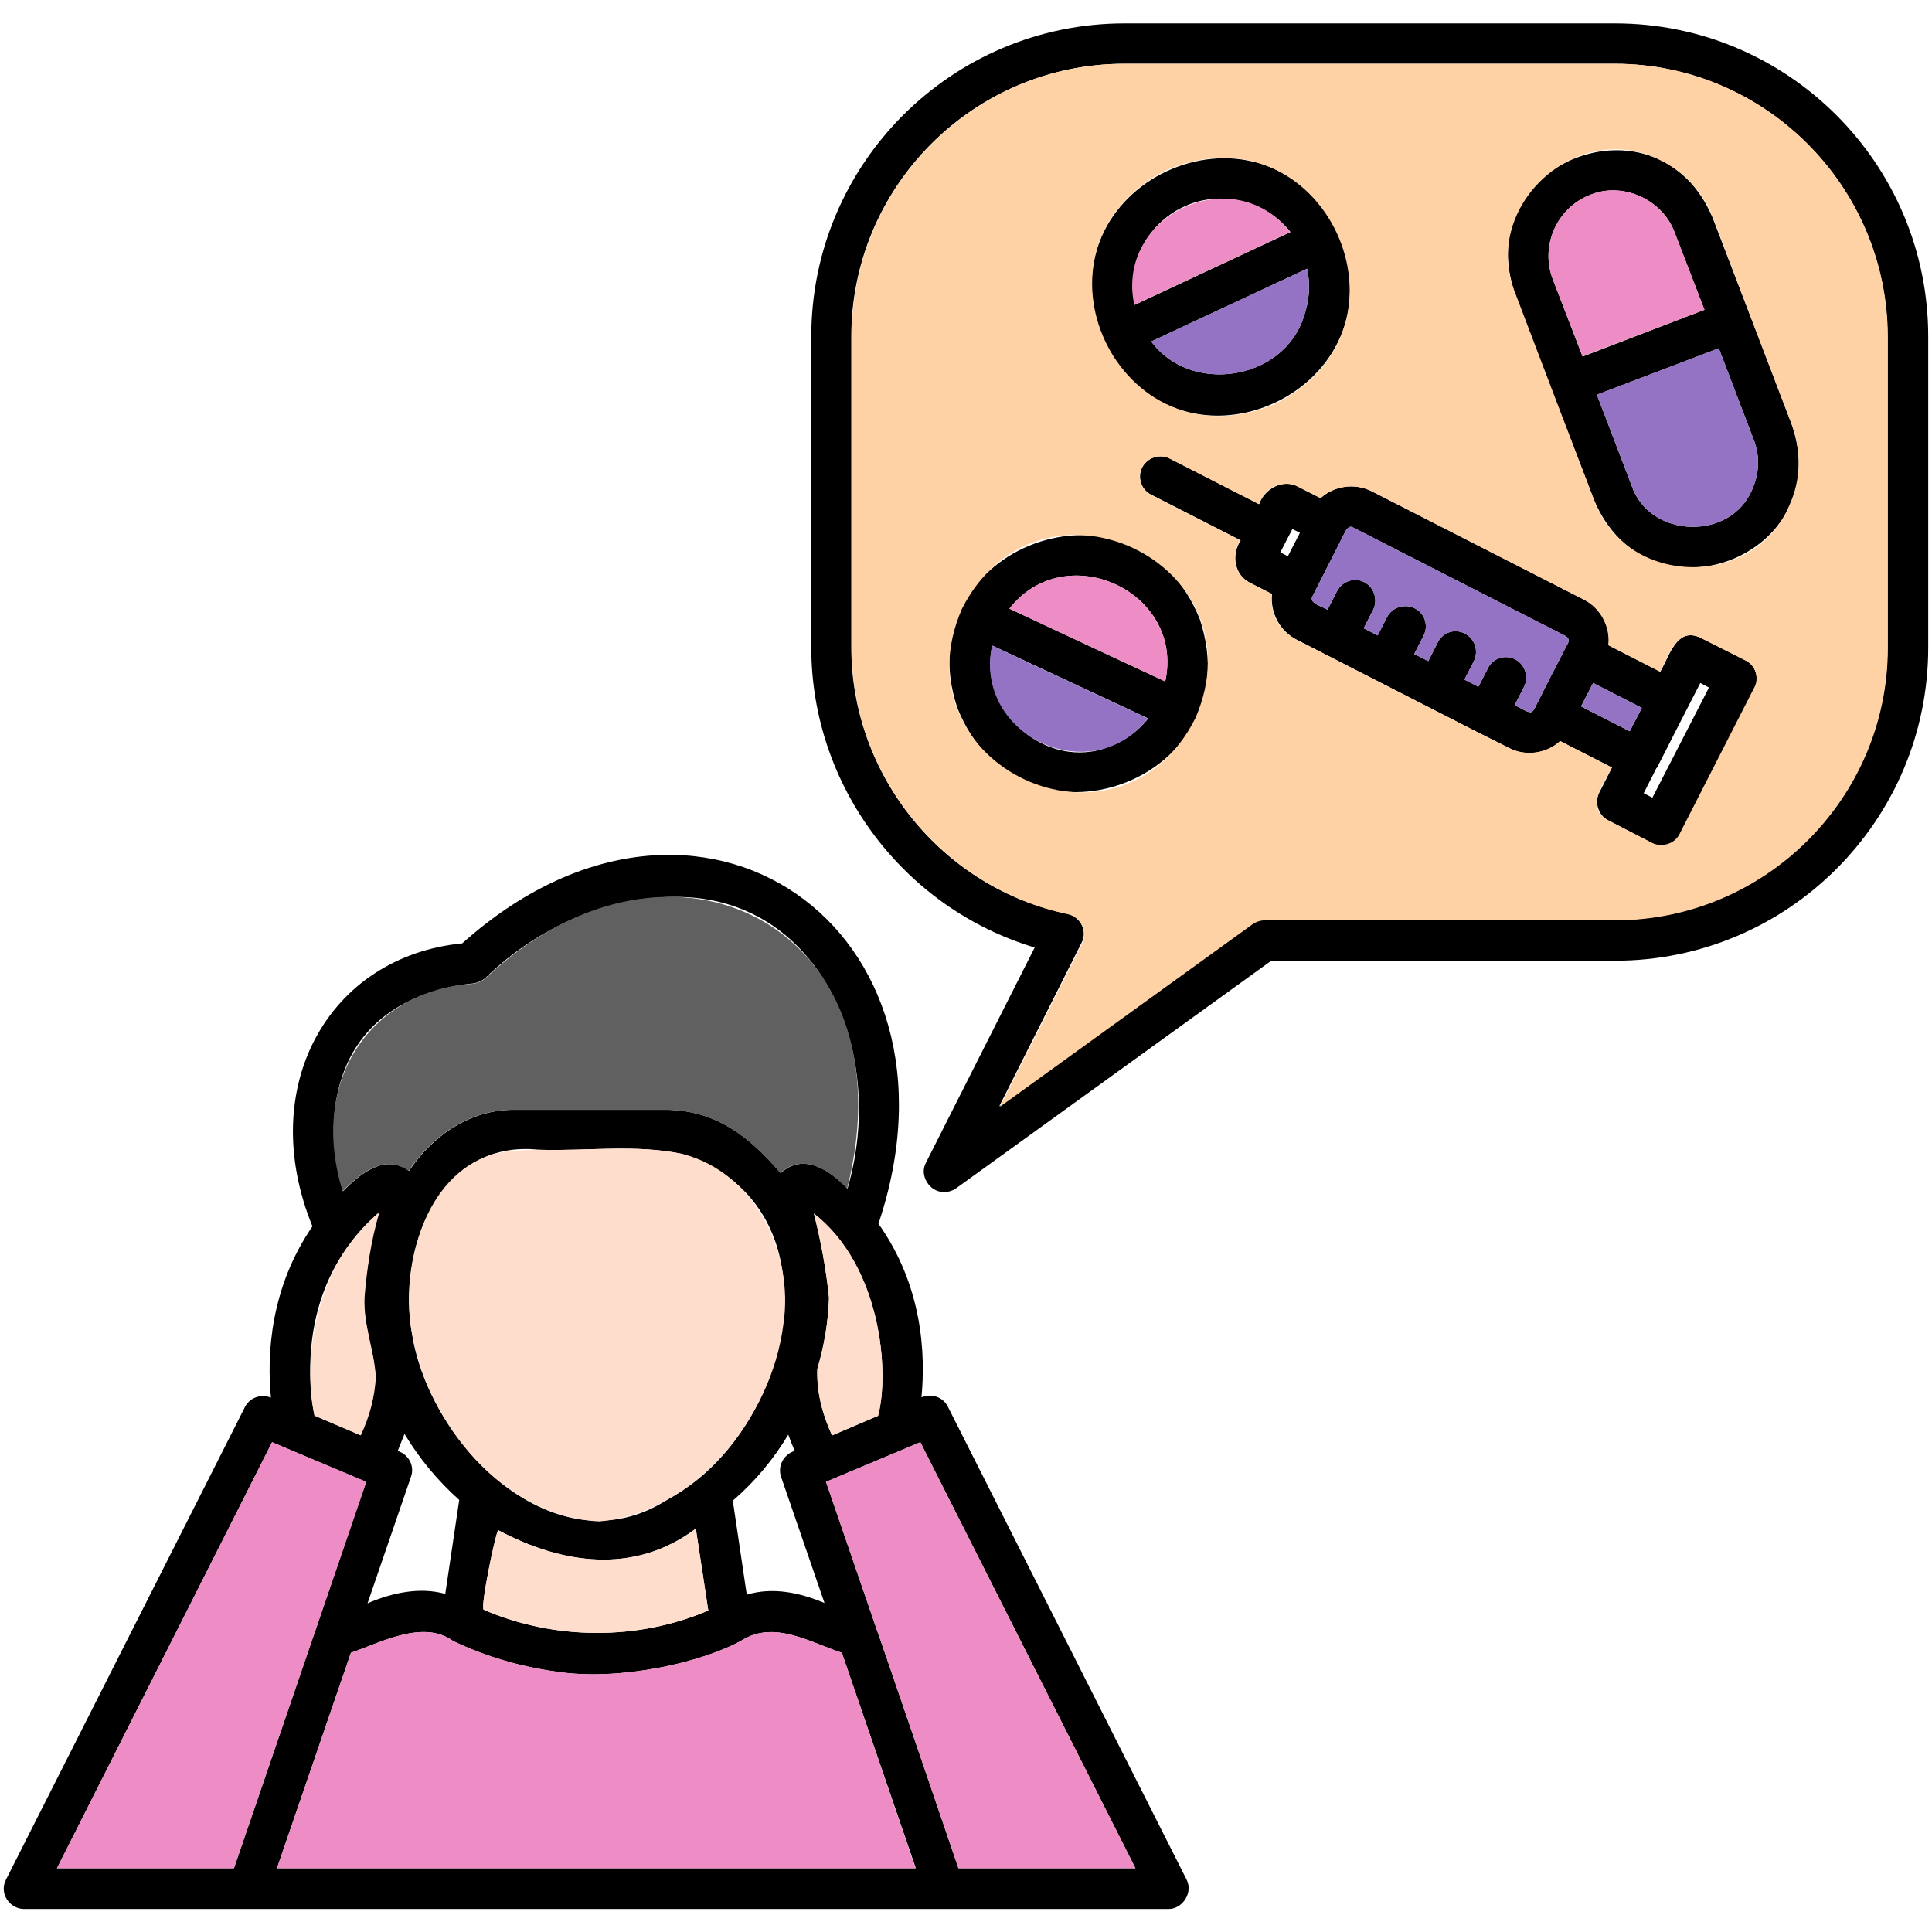
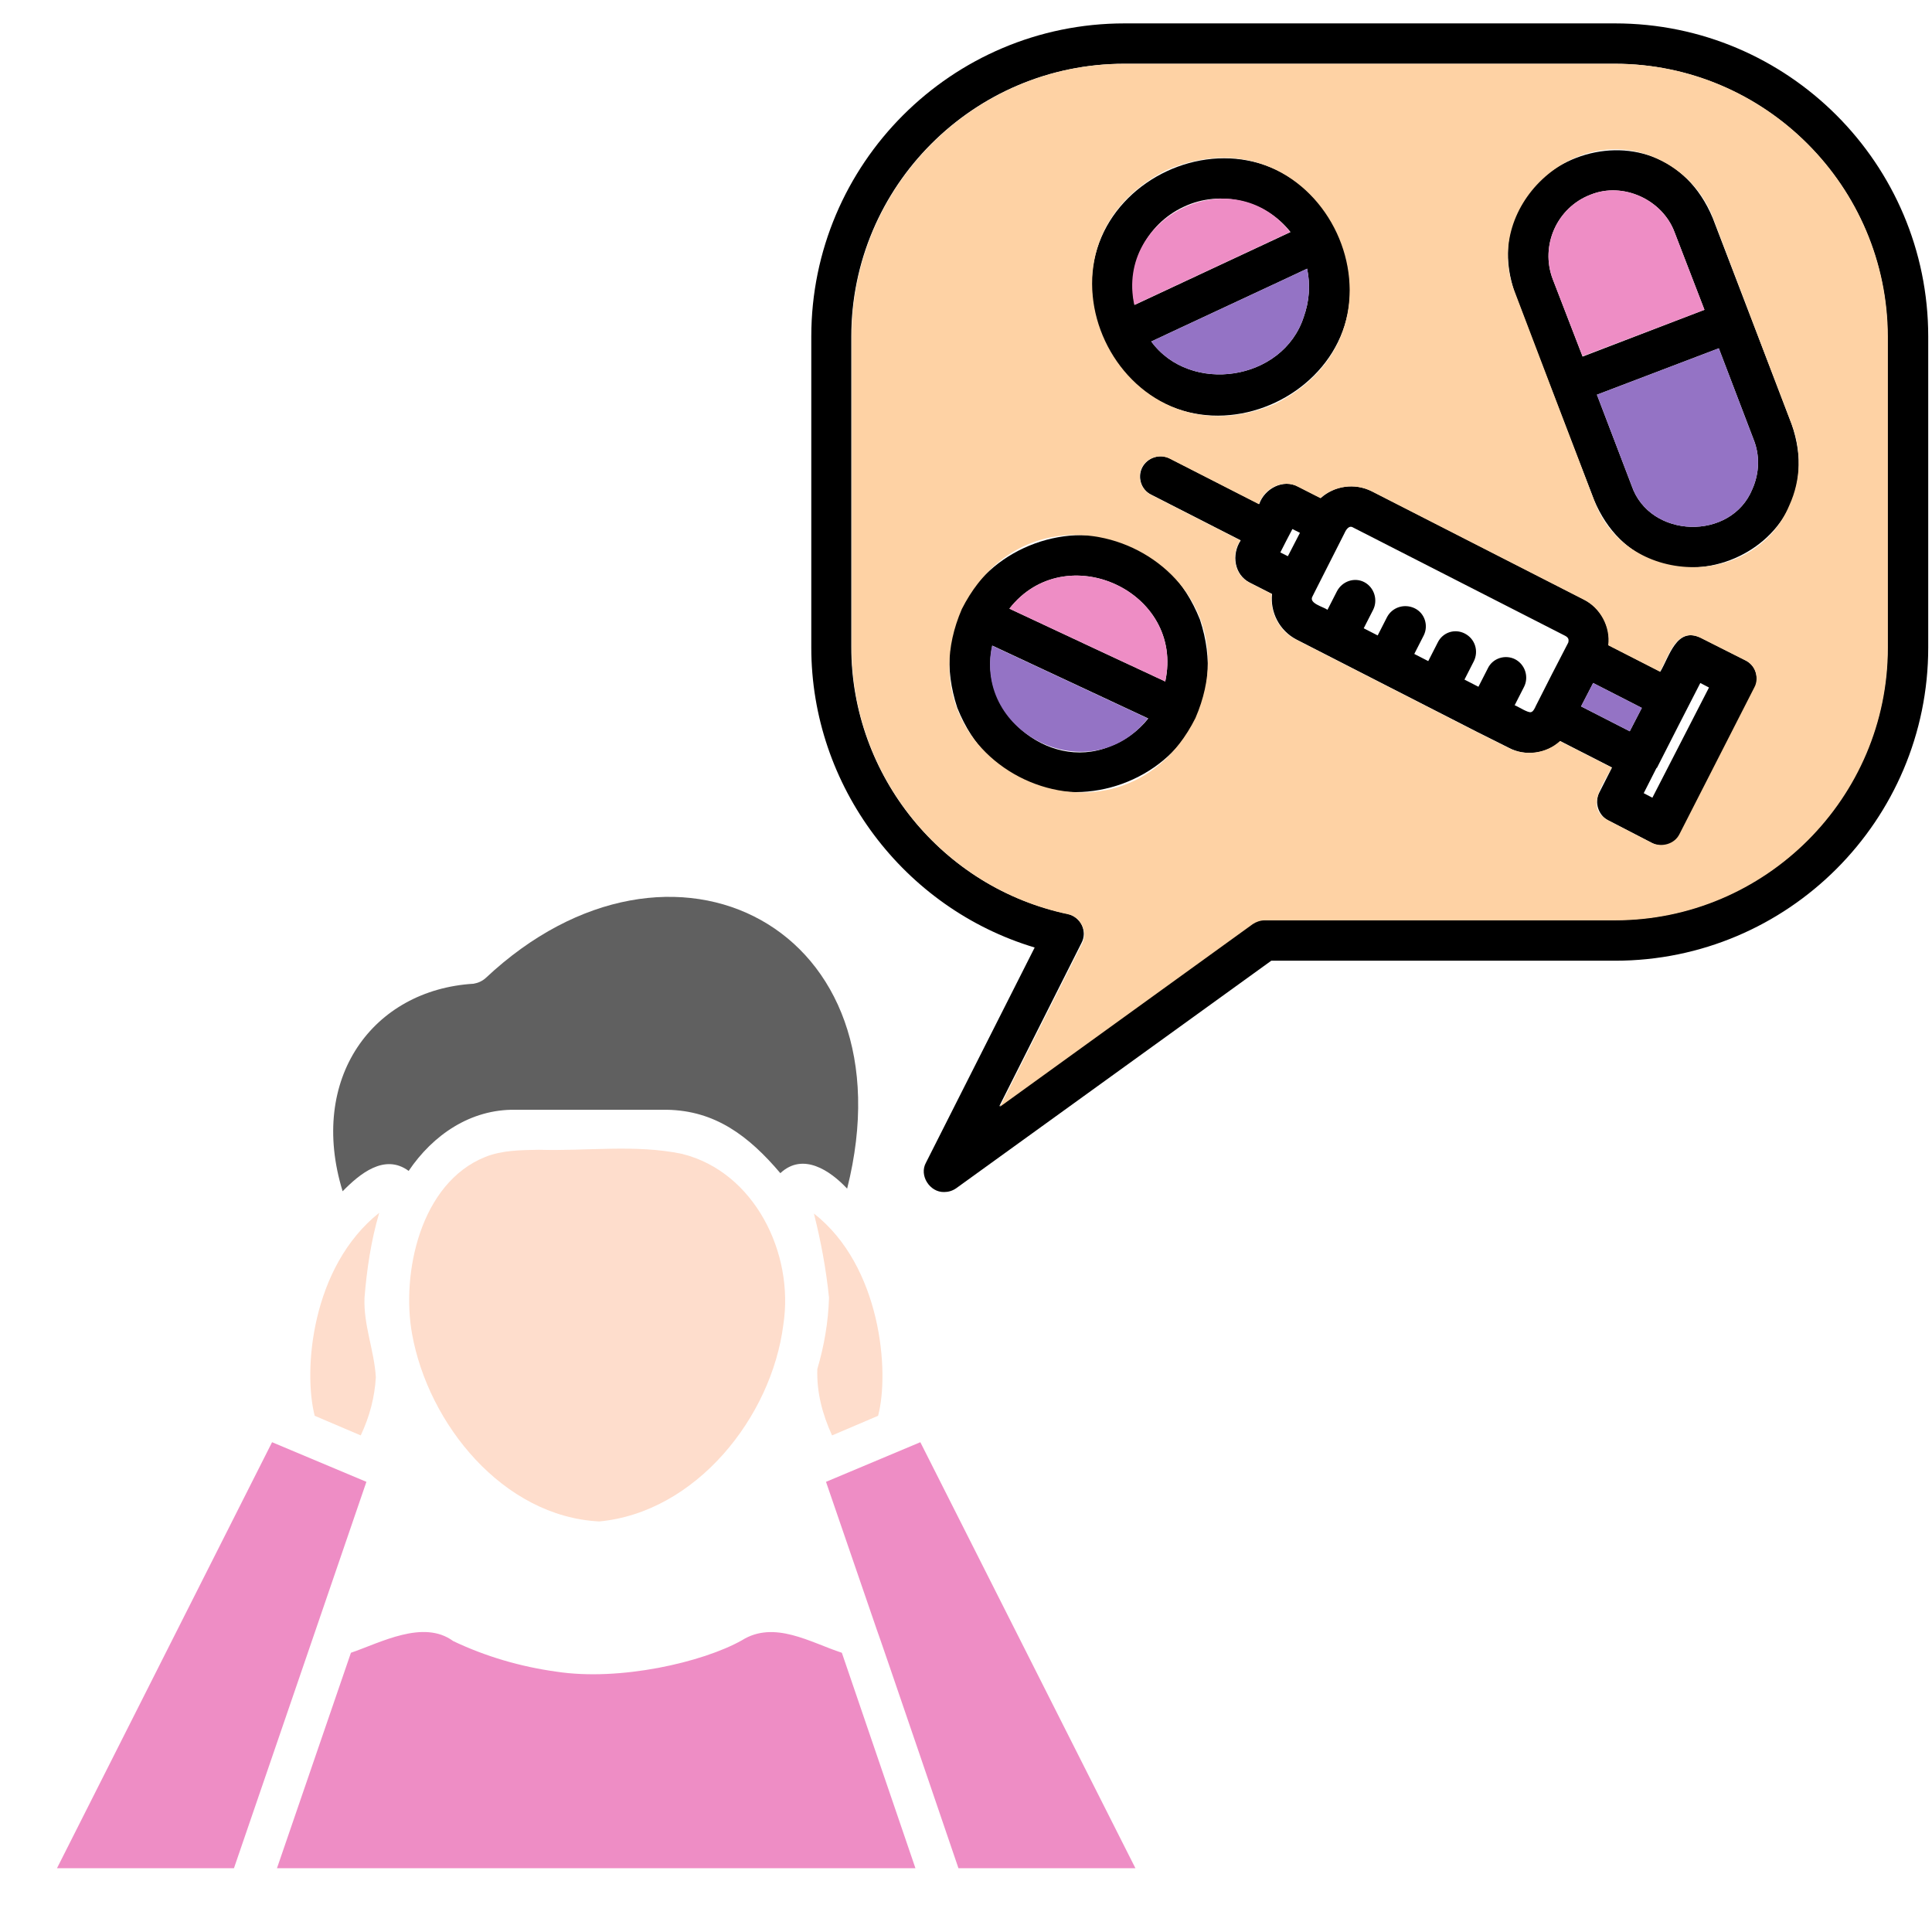
<svg xmlns="http://www.w3.org/2000/svg" id="Layer_1" enable-background="new 0 0 512 512" viewBox="0 0 512 512">
  <g>
    <g>
      <g>
-         <path d="m314.4 498-63.2-125.2c-1.3-2.6-4.3-3.6-7-2.5 1.1-11.5.3-29.5-11.4-46 26.2-78-47.6-130.4-110.3-74.3-35.4 3.5-54.8 38-39.7 75-11.2 16.3-12.1 34-11 45.4-2.6-1.1-5.7 0-6.9 2.5 0 0-63.3 125.2-63.3 125.2-.9 1.7-.8 3.6.2 5.2s2.7 2.6 4.6 2.6h303.3c3.7 0 6.6-4.4 4.7-7.9zm-81.7-122.8c-.4.2-11.3 4.8-12.2 5.2-2.6-5.7-4.1-11.5-3.9-17.6 1.8-6.1 2.9-12.4 3.1-18.9-.8-7.7-2.1-14.7-4-22.3 17.8 13.9 20.1 42 17 53.6zm-55.5 22c-29.8 19.6-63.5-14.4-68-43.7-4.1-21.7 6.9-51.7 33.6-48.8 12.7.4 25.6-1.5 38 1.1 42.9 13.8 29.5 73.7-3.6 91.4zm10.5 29.6c-18.7 8-40.7 7.9-59.5-.2-1-.5 3-19.7 3.8-21.1 16.9 9 36 11.9 52.4-.4 1.1 7.2 2.2 14.4 3.3 21.7zm-81.8-42.1-.5-.2c.6-1.5 1.2-3 1.8-4.5 3.9 6.5 8.8 12.4 14.5 17.5l-3.7 24.9c-6.7-1.9-14.2-.3-20.6 2.5l11.5-33.5c1-2.7-.4-5.6-3-6.7zm103-4.5c.5 1.4 1.1 2.9 1.7 4.3-2.9.9-4.6 4-3.6 6.9 0 0 11.5 33.4 11.5 33.4-6.5-2.7-13.6-4.3-20.6-2.2l-3.7-24.9c5.9-5.1 10.8-11 14.7-17.5zm-112.5-105.5c8.4-10.5 21.8-13.4 29.1-14.1 1.2-.2 2.3-.7 3.2-1.5 14.2-13.8 32.9-21.4 49.9-21.4 38-.5 56.8 40.3 46 77.3-4.5-4.8-11.7-9.7-17.7-4.1-8.4-9.9-17.3-16.6-30.1-16.8h-40.1c-11.9-.2-21.9 6.7-28.3 16.2-6.4-4.7-13 .8-17.5 5.4-4.6-15.4-2.7-30.8 5.5-41zm-4.5 56c2.4-3.2 5.3-6.6 8.4-9.3-2.1 7.5-3.2 15.1-3.8 22.4-.3 7.3 2.6 14 3 21.1-.3 5.2-1.6 10.3-4 15.4l-12.2-5.2c-1.5-8.3-3.3-27.5 8.6-44.4zm-29.9 164.4h-46.9l57-112.9 24.9 10.5c-5.7 16.9-29.7 86.8-35 102.4zm11.4 0 19.6-57.1c7.9-2.7 19.2-8.9 27.1-3.1 8.6 4.1 17.9 6.8 27.3 8.1 16.9 2.6 38.9-2.5 49.2-8.3 8.6-5.4 18.2.6 26.5 3.3l19.6 57.1zm180.6 0s-21.5-63.1-21.6-63.1l-13.5-39.3 25-10.5 57 112.9z" />
-       </g>
+         </g>
    </g>
    <g>
      <g>
        <path d="m232.7 375.2c-.4.2-11.3 4.8-12.2 5.2-2.6-5.7-4.1-11.5-3.9-17.6 1.8-6.1 2.9-12.4 3.1-18.9-.8-7.7-2.1-14.7-4-22.3 17.8 13.9 20.1 42 17 53.6z" fill="#feddcc" />
      </g>
    </g>
    <g>
      <g>
        <path d="m96.6 343.9c-.3 7.3 2.6 14 3 21.1-.3 5.2-1.6 10.3-4 15.4l-12.2-5.2c-3.1-12-.9-39.5 17.1-53.8-2.2 7.5-3.3 15.1-3.9 22.5z" fill="#feddcc" />
      </g>
    </g>
    <g>
      <g>
        <path d="m224.5 315c-4.5-4.8-11.7-9.7-17.7-4.1-8.4-9.9-17.3-16.6-30.1-16.8h-40.1c-11.9-.2-21.9 6.7-28.3 16.2-6.4-4.7-13 .8-17.5 5.4-9.2-29.9 8-53.4 34.7-55 1.2-.2 2.3-.7 3.2-1.5 49.4-46.4 113.2-13.2 95.8 55.8z" fill="#606060" />
      </g>
    </g>
    <g>
      <g>
        <path d="m97.1 392.7c-5.8 17-29.8 86.9-35.1 102.4h-46.9l57-112.9z" fill="#ee8dc5" />
      </g>
    </g>
    <g>
      <g>
        <path d="m242.6 495.1h-169.2l19.6-57.1c7.9-2.7 19.2-8.9 27.1-3.1 8.6 4.1 17.9 6.8 27.3 8.1 16.9 2.6 38.9-2.5 49.2-8.3 8.6-5.4 18.2.6 26.5 3.3z" fill="#ee8dc5" />
      </g>
    </g>
    <g>
      <g>
        <path d="m300.9 495.1h-46.9s-21.5-63.1-21.6-63.1l-13.5-39.3 25-10.5z" fill="#ee8dc5" />
      </g>
    </g>
    <g>
      <g>
-         <path d="m187.7 426.8c-18.7 8-40.7 7.9-59.5-.2-1-.5 3-19.7 3.8-21.1 16.9 9 36 11.9 52.4-.4 1.1 7.2 2.2 14.4 3.3 21.7z" fill="#feddcc" />
-       </g>
+         </g>
    </g>
    <g>
      <g>
        <path d="m207.6 351c-3.1 24.6-23.2 49.8-48.8 52.2-25.5-1.3-45.3-25.8-49.6-49.7-2.9-16.1 2.2-40 19.4-46.9 4.5-1.8 9.4-1.8 14.2-1.9 12.7.4 25.6-1.5 38 1.1 19.2 4.8 29.7 26.4 26.8 45.2z" fill="#feddcc" />
      </g>
    </g>
    <g>
      <g>
        <path d="m354.5 61.6c-20.4-40.3-79.7-12.6-61.9 28.9 20.6 40.4 79.7 12.4 61.9-28.9zm-40.8-6.8c9.7-4.6 21.7-1.7 28.3 6.7-10.3 4.8-31 14.5-41.3 19.3-2.2-10.4 2.9-21.3 13-26zm31.8 29.2c-5.5 17-30.1 20.6-40.4 6.5 1.4-.7 41.2-19.2 41.3-19.3.9 4.3.6 8.6-.9 12.8z" />
      </g>
    </g>
    <g>
      <g>
        <path d="m318 164.2c-16.7-42-78.5-19.6-64.3 23.4 16.8 41.9 78.4 19.5 64.3-23.4zm-24.1 33.7c-16.5 6.6-35-9.6-30.9-26.8l41.3 19.3c-2.7 3.4-6.3 6-10.4 7.5zm14.9-17.3c-10.3-4.8-31.1-14.5-41.3-19.3 14.8-19 46.5-4.6 41.3 19.3z" />
      </g>
    </g>
    <g>
      <g>
        <path d="m474.8 112.4c-5.2-13.6-15.7-41.1-20.9-54.6-14.3-34.3-64.6-15-52.4 20 5.1 13.5 15.7 41.1 20.9 54.6 14.3 34.3 64.6 15.1 52.4-20zm-55.4-17.9-7.9-20.5c-3.4-8.9 1.1-19 10-22.4 8.6-3.5 19.1 1.3 22.3 10 0 0 7.9 20.5 7.9 20.5zm45 35.1c-5.6 13.8-27.2 13.2-32-.9 0 0-9.2-24.1-9.2-24.1l32.3-12.3 9.2 24.1c1.7 4.2 1.6 8.9-.3 13.2z" />
      </g>
    </g>
    <g>
      <g>
        <path d="m465.3 178.2c-.4-1.4-1.4-2.5-2.7-3.2l-11.9-6c-6.4-3-8.3 5-10.7 9l-13.7-7c.6-4.9-2.1-9.9-6.5-12.1 0 0-56.2-28.7-56.2-28.7-4.6-2.3-10-1.5-13.6 1.8l-5.9-3c-4-2.2-9 .5-10.4 4.6l-23.7-12.1c-2.6-1.3-5.9-.3-7.3 2.4-1.3 2.6-.3 5.9 2.4 7.2l23.7 12.1c-2.5 3.8-1.7 9.1 2.4 11.2 0 0 5.9 3 5.9 3-.5 4.8 1.9 9.7 6.5 12.1l21.5 11 26.6 13.6 8.2 4.1c4.3 2.3 10 1.6 13.6-1.8l13.7 7-3.4 6.7c-1.3 2.6-.2 6 2.4 7.3 0 0 11.8 6.1 11.8 6.1 2.6 1.3 6 .3 7.3-2.4 0 0 19.9-38.8 19.9-38.8.4-1.3.5-2.8.1-4.1zm-124-30.8-2-1c.8-1.6 2.4-4.7 3.2-6.2l2 1zm74.3 22.9c-2.2 4.2-6.5 12.6-8.6 16.8-.2.5-.7 1.5-1.2 1.6-.7.4-3.7-1.6-4.4-1.8l2.5-4.9c1.3-2.6.3-5.9-2.4-7.3-2.6-1.3-5.9-.3-7.2 2.4l-2.5 4.9-3.7-1.9 2.5-4.9c1.3-2.7.3-5.9-2.4-7.3s-5.9-.3-7.2 2.4l-2.5 4.9-3.7-1.9 2.5-4.9c1.3-2.6.3-5.9-2.4-7.2s-5.9-.3-7.3 2.3l-2.5 4.9-3.7-1.9 2.5-4.9c1.3-2.6.3-5.9-2.3-7.3s-5.9-.3-7.3 2.4l-2.5 4.9c-1.1-.8-5-1.7-4-3.5 0 0 .6-1.2.6-1.2l7.9-15.6c.4-.9 1.2-2.2 2.3-1.5 0 0 56.2 28.7 56.2 28.7.9.5 1 1 .8 1.8zm16.3 23.5-12.9-6.6 3.2-6.2 12.9 6.6zm6 17.6-2.3-1.2 3.4-6.7h.1c2.4-4.7 9.2-18.1 11.5-22.5l2.3 1.2z" />
      </g>
    </g>
    <g>
      <g>
        <path d="m428 6.2h-130c-45.8 0-83 37.2-83 83v82.4c0 36.7 24.5 69.1 59.2 79.5l-28.8 57c-1.9 3.4 1 7.9 4.8 7.8 1.1 0 2.2-.3 3.2-1l83.5-60.3h91.1c45.8 0 83-37.2 83-83v-82.4c0-45.8-37.2-83-83-83zm72.2 165.4c0 39.8-32.5 72.2-72.3 72.2h-92.9c-1.1 0-2.3.4-3.2 1l-67 48.4 21.8-43.3c.8-1.5.8-3.2.1-4.7s-2.1-2.6-3.7-3c-33.3-6.9-57.4-36.7-57.4-70.7v-82.3c0-39.8 32.4-72.3 72.3-72.3h130c39.8 0 72.3 32.5 72.3 72.3z" />
      </g>
    </g>
    <g>
      <g>
        <path d="m428 16.9h-130c-39.9 0-72.3 32.5-72.3 72.3v82.4c0 34 24.1 63.7 57.4 70.7 3.3.7 5.3 4.7 3.7 7.7 0 0-21.8 43.3-21.8 43.3l67-48.4c.9-.6 2-1 3.2-1h92.8c39.8 0 72.3-32.4 72.3-72.2v-82.5c-.1-39.8-32.5-72.3-72.3-72.3zm-118.9 28.2c41.6-17.8 69.2 41.6 28.9 61.9-41.4 17.7-69.3-41.4-28.9-61.9zm7.7 145.2c-20.3 40.4-79.8 12.6-61.9-28.9 20.4-40.3 79.8-12.5 61.9 28.9zm148.1-8.1-19.8 38.8c-1.3 2.7-4.7 3.6-7.3 2.4 0 0-11.8-6.1-11.8-6.1-6.1-3.4-.9-9.7 1.1-13.9l-13.7-7c-3.6 3.3-9.2 4.1-13.6 1.8 0 0-8.2-4.1-8.2-4.1l-26.6-13.6-21.5-11c-4.6-2.3-7-7.2-6.5-12.1l-5.9-3c-4.1-2.1-4.9-7.4-2.4-11.2l-23.7-12.1c-2.6-1.3-3.7-4.6-2.4-7.2 1.4-2.6 4.6-3.7 7.3-2.4l23.7 12.1c1.4-4.2 6.4-6.8 10.4-4.6 0 0 5.9 3 5.9 3 3.7-3.2 9-4.1 13.6-1.8l56.2 28.7c4.4 2.2 7.1 7.2 6.5 12.1l13.7 7c2.3-4 4.3-12 10.7-9 0 0 11.9 6 11.9 6 2.7 1.2 3.8 4.7 2.4 7.2zm9.3-48.3c-9.4 22.6-43.7 21.6-51.8-1.5 0 0-11.1-29.1-11.1-29.1l-9.7-25.5c-9.3-22.6 15.6-46.1 37.7-35.7 6.7 3.1 12.1 8.7 14.7 15.7l9.7 25.5 11.1 29.1c2.7 7 2.5 14.7-.6 21.5z" fill="#fed2a4" />
      </g>
    </g>
    <g>
      <g>
        <path d="m451.7 82.1-32.3 12.3-7.9-20.4c-3.4-8.9 1.1-19 10-22.4 8.6-3.5 19.1 1.3 22.3 10 0 0 7.9 20.5 7.9 20.5z" fill="#ee8dc5" />
      </g>
    </g>
    <g>
      <g>
        <path d="m464.4 129.6c-5.6 13.8-27.2 13.2-32-.9 0 0-9.2-24.1-9.2-24.1l32.3-12.3 9.2 24.1c1.7 4.2 1.6 8.9-.3 13.2z" fill="#9473c5" />
      </g>
    </g>
    <g>
      <g>
        <path d="m435.1 187.6-3.2 6.2-12.9-6.6 3.2-6.2z" fill="#9473c5" />
      </g>
    </g>
    <g>
      <g>
-         <path d="m415.6 170.3c-2.2 4.2-6.5 12.6-8.6 16.8-.2.5-.7 1.5-1.2 1.6-.7.4-3.7-1.6-4.4-1.8l2.5-4.9c1.3-2.6.3-5.9-2.4-7.3-2.6-1.3-5.9-.3-7.2 2.4l-2.5 4.9-3.7-1.9 2.5-4.9c1.3-2.7.3-5.9-2.4-7.3s-5.9-.3-7.2 2.4l-2.5 4.9-3.7-1.9 2.5-4.9c1.3-2.6.3-5.9-2.4-7.2s-5.9-.3-7.3 2.3l-2.5 4.9-3.7-1.9 2.5-4.9c1.3-2.6.3-5.9-2.3-7.3s-5.9-.3-7.3 2.4l-2.5 4.9c-1.1-.8-5-1.7-4-3.5 0 0 .6-1.2.6-1.2l7.9-15.6c.4-.9 1.2-2.2 2.3-1.5 0 0 56.2 28.7 56.2 28.7.9.5 1 1 .8 1.8z" fill="#9473c5" />
-       </g>
+         </g>
    </g>
    <g>
      <g>
        <path d="m304.2 190.4c-15 19.2-46.3 4.5-41.3-19.3z" fill="#9473c5" />
      </g>
    </g>
    <g>
      <g>
        <path d="m308.8 180.6c-10.3-4.8-31.1-14.5-41.3-19.3 14.8-19 46.5-4.6 41.3 19.3z" fill="#ee8dc5" />
      </g>
    </g>
    <g>
      <g>
        <path d="m341.9 61.5c-10.3 4.8-31 14.5-41.3 19.3-5.1-23.7 26.2-38.6 41.3-19.3z" fill="#ee8dc5" />
      </g>
    </g>
    <g>
      <g>
        <path d="m345.5 84c-5.5 17-30.1 20.6-40.4 6.5 1.4-.7 41.2-19.2 41.3-19.3.9 4.3.6 8.6-.9 12.8z" fill="#9473c5" />
      </g>
    </g>
  </g>
</svg>